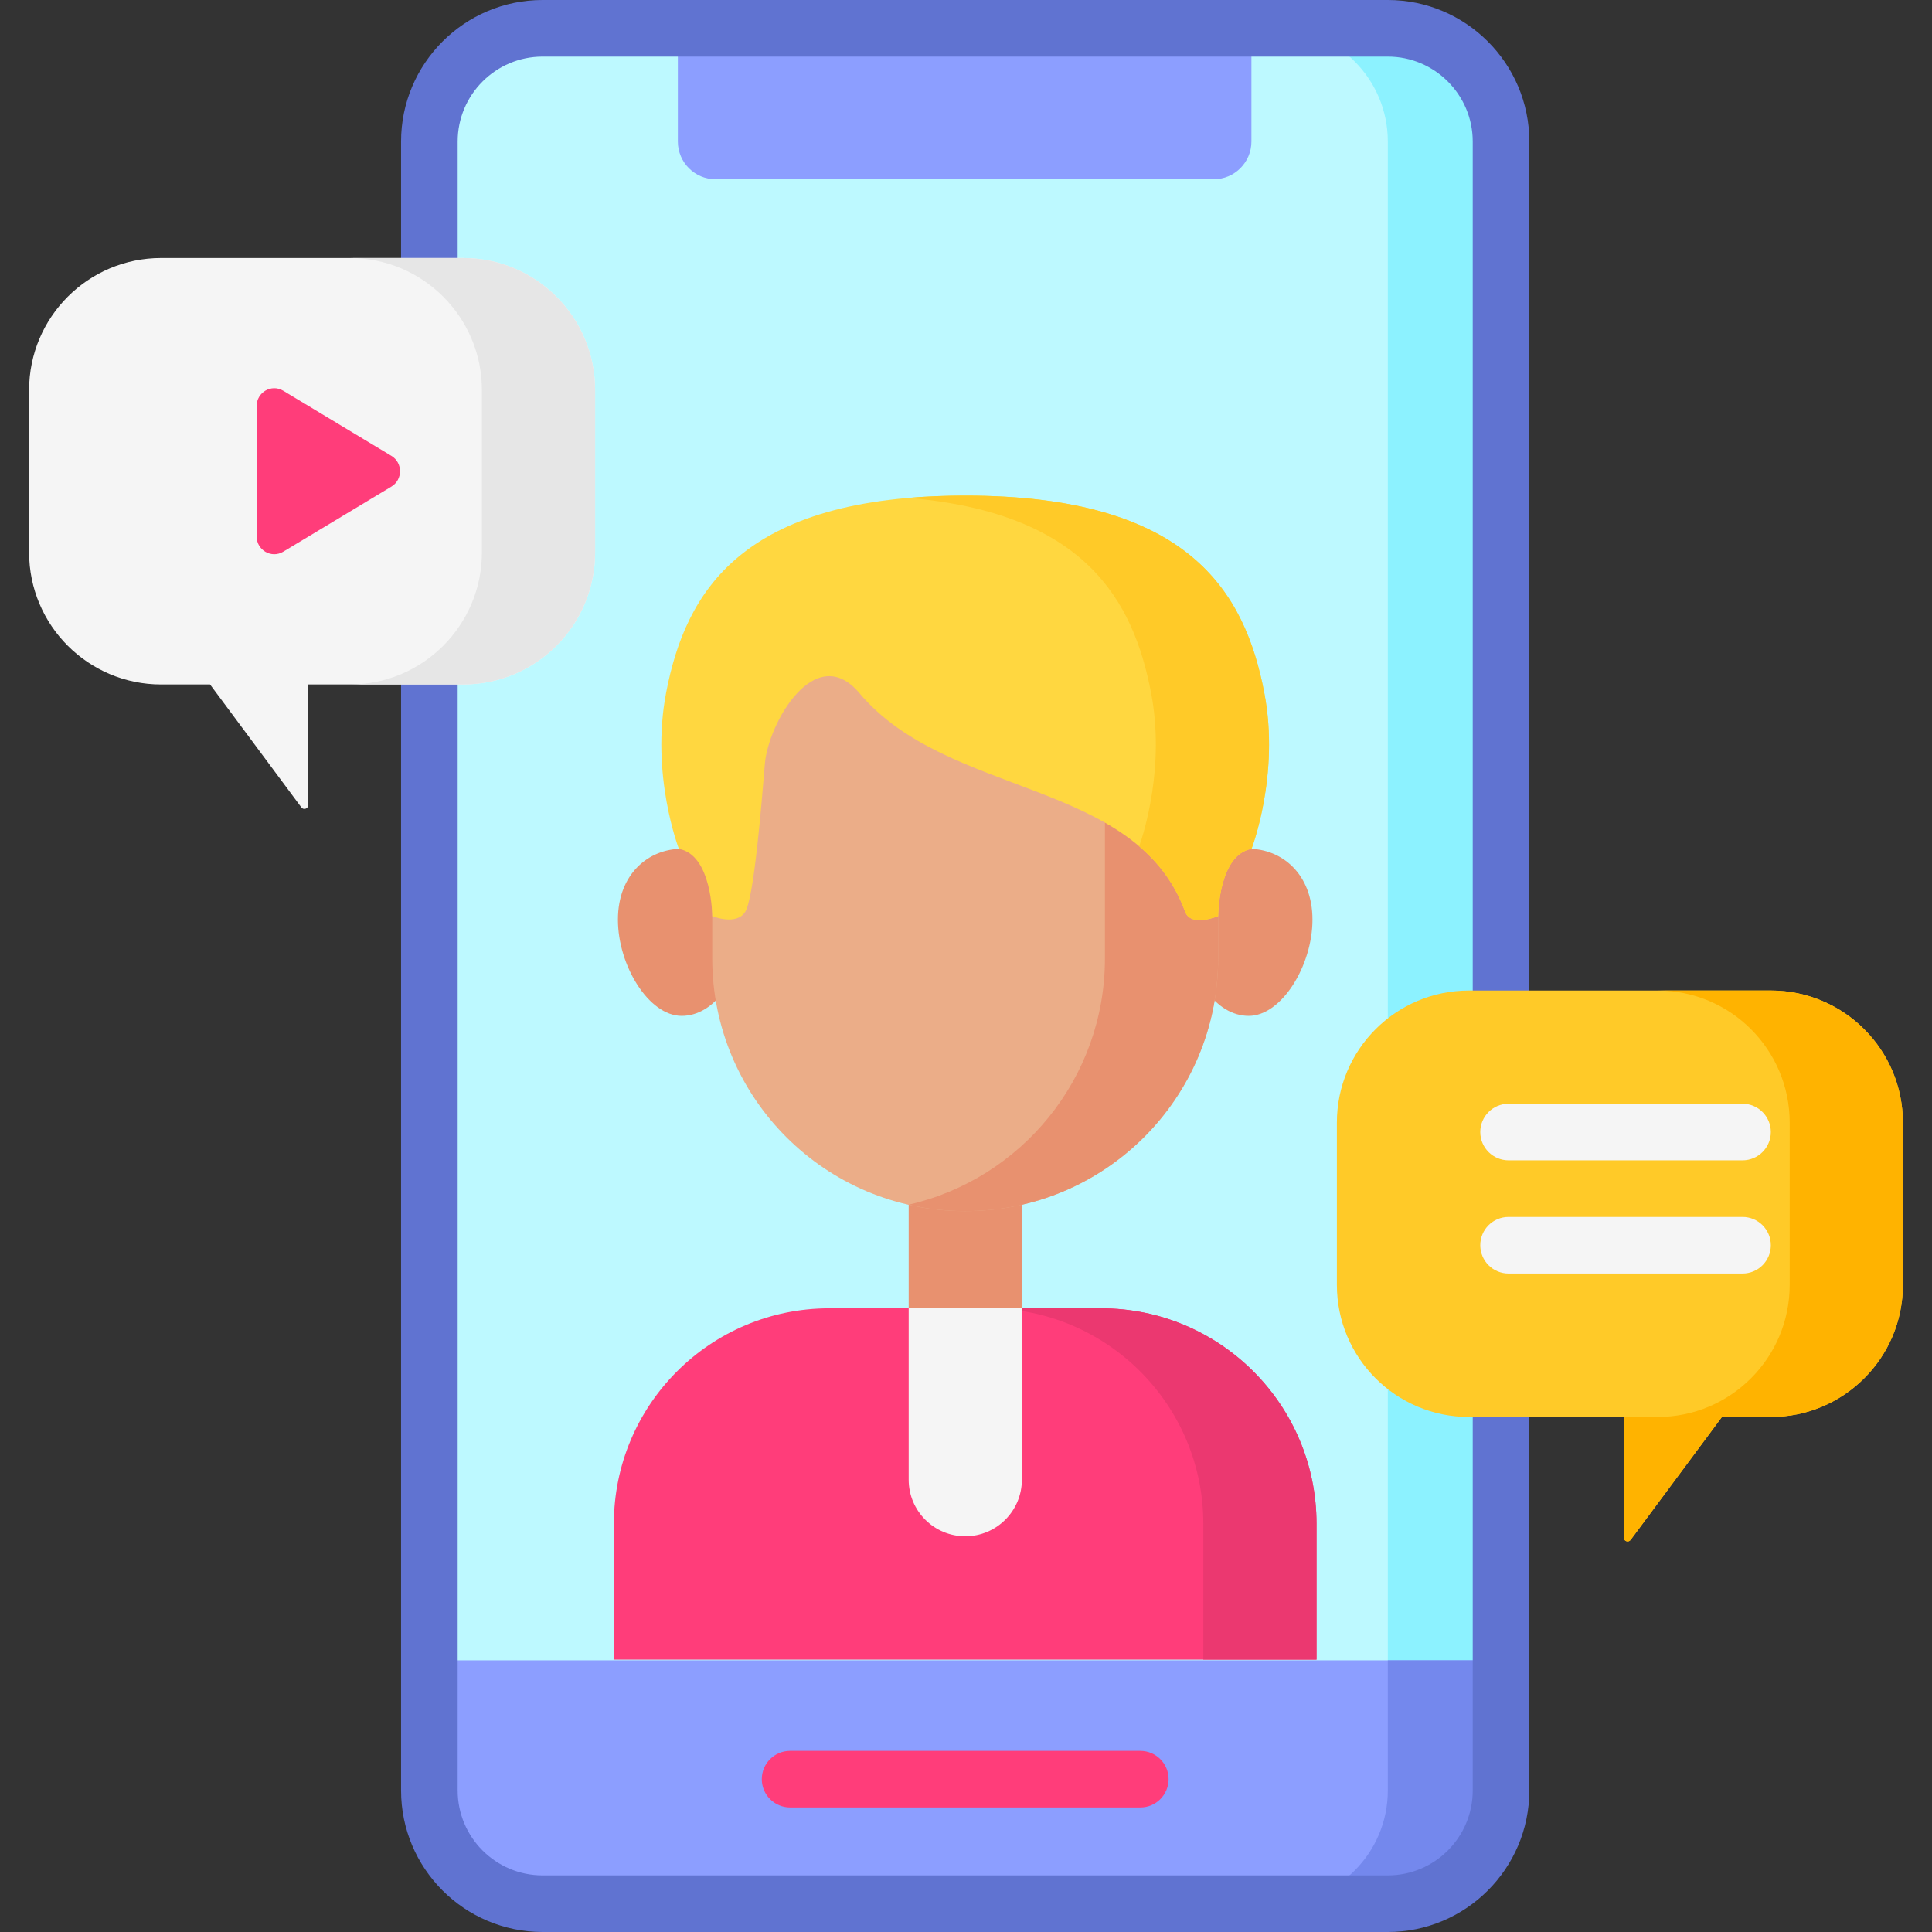
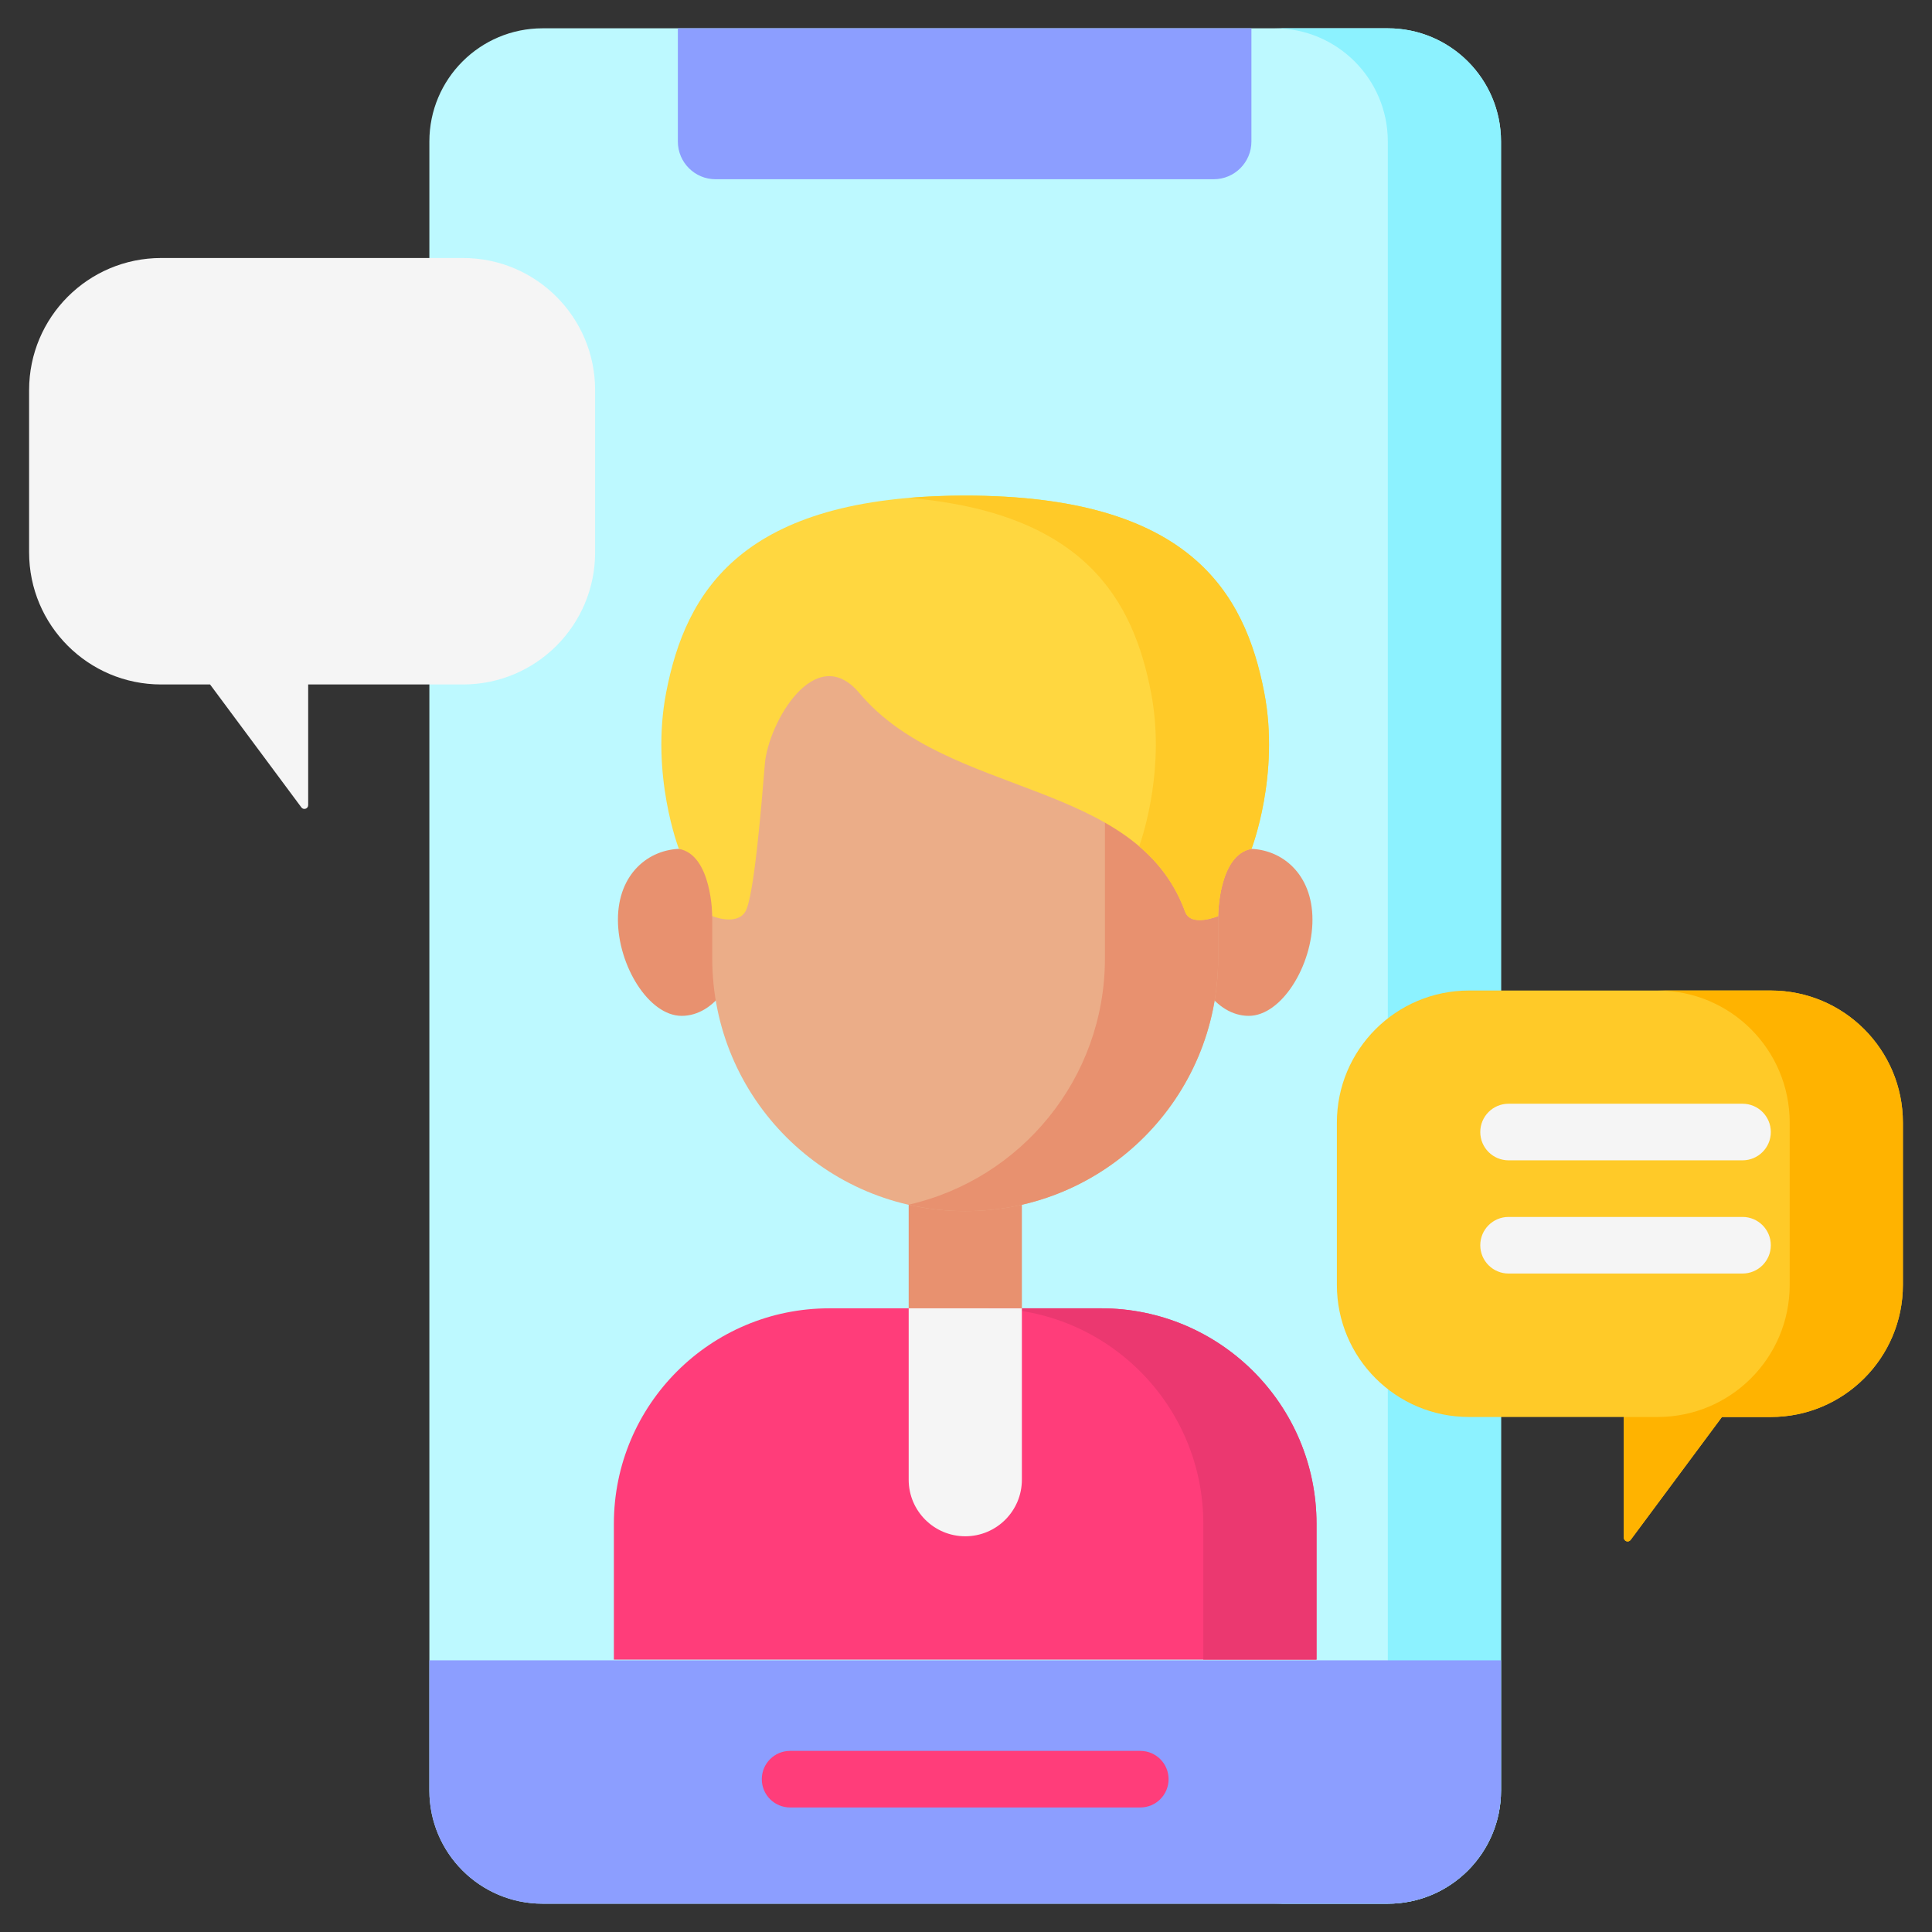
<svg xmlns="http://www.w3.org/2000/svg" id="Capa_1" enable-background="new 0 0 512 512" height="512" viewBox="0 0 512 512" width="512">
  <rect x="0" y="0" width="512" height="512" fill="#333333" stroke="none" />
  <path d="m367.787 504.5h-224c-16.569 0-30-13.431-30-30v-437c0-16.569 13.431-30 30-30h224c16.569 0 30 13.431 30 30v437c0 16.569-13.432 30-30 30z" fill="#bdf9ff" />
  <path d="m367.787 7.5h-30c16.569 0 30 13.431 30 30v437c0 16.569-13.431 30-30 30h30c16.569 0 30-13.431 30-30v-437c0-16.569-13.431-30-30-30z" fill="#8cf2ff" />
  <path d="m321.638 47.5h-132c-5.523 0-10-4.477-10-10v-30h152v30c0 5.523-4.477 10-10 10z" fill="#8c9eff" />
  <path d="m367.787 504.5h-224c-16.569 0-30-13.431-30-30v-34.5h284v34.5c0 16.569-13.432 30-30 30z" fill="#8c9eff" />
-   <path d="m367.787 440v34.5c0 16.569-13.431 30-30 30h30c16.569 0 30-13.431 30-30v-34.5z" fill="#7488ed" />
-   <path d="m367.787 0h-224c-20.678 0-37.5 16.822-37.5 37.5v437c0 20.678 16.822 37.5 37.5 37.5h224c20.678 0 37.5-16.822 37.5-37.5v-437c0-20.678-16.822-37.5-37.5-37.5zm22.5 474.5c0 12.407-10.093 22.5-22.5 22.5h-224c-12.407 0-22.5-10.093-22.5-22.5v-437c0-12.407 10.093-22.5 22.5-22.5h224c12.407 0 22.5 10.093 22.5 22.5z" fill="#6073d1" />
  <path d="m302.188 464h-92.803c-4.142 0-7.5 3.358-7.5 7.5s3.358 7.5 7.5 7.5h92.803c4.142 0 7.5-3.358 7.5-7.5s-3.358-7.5-7.5-7.5z" fill="#ff3d7a" />
  <path d="m157.713 103.379v43.006c0 19.333-15.67 35.005-35 35.005h-41.044v31.982c0 .963-1.228 1.37-1.803.596l-24.197-32.578h-12.956c-19.33 0-35-15.672-35-35.005v-43.006c0-19.333 15.67-35.005 35-35.005h80c19.33 0 35 15.672 35 35.005z" fill="#f5f5f5" />
-   <path d="m122.713 68.374h-30c19.33 0 35 15.672 35 35.005v43.006c0 19.333-15.67 35.005-35 35.005h30c19.33 0 35-15.672 35-35.005v-43.006c0-19.333-15.67-35.005-35-35.005z" fill="#e6e6e6" />
  <path d="m354.287 297.505v43.006c0 19.333 15.67 35.005 35 35.005h41.044v31.982c0 .963 1.228 1.37 1.803.596l24.197-32.578h12.956c19.33 0 35-15.672 35-35.005v-43.006c0-19.333-15.67-35.005-35-35.005h-80c-19.33 0-35 15.672-35 35.005z" fill="#ffca28" />
  <path d="m469.287 262.5h-30c19.33 0 35 15.672 35 35.005v43.006c0 19.333-15.67 35.005-35 35.005h-8.956v31.982c0 .964 1.228 1.37 1.803.596l24.197-32.578h12.956c19.33 0 35-15.672 35-35.005v-43.006c0-19.333-15.67-35.005-35-35.005z" fill="#ffb300" />
  <g fill="#e8916f">
    <path d="m196.402 246.974c0 12.168-7.055 22.238-15.758 22.238s-16.885-13.323-16.885-25.491 8.182-18.779 16.885-18.779c8.703-.001 15.758 9.864 15.758 22.032z" />
    <path d="m315.172 246.974c0 12.168 7.055 22.238 15.758 22.238s16.885-13.323 16.885-25.491-8.182-18.779-16.885-18.779-15.758 9.864-15.758 22.032z" />
    <path d="m240.809 310.745h30v62.069h-30z" />
  </g>
  <path d="m188.753 253.968v-49.788c0-34.916 28.305-63.221 63.221-63.221h7.627c34.916 0 63.221 28.305 63.221 63.221v49.788c0 36.998-29.993 66.99-66.99 66.99h-.088c-36.999 0-66.991-29.992-66.991-66.99z" fill="#ebad88" />
  <path d="m259.6 140.959h-7.627c-3.82 0-7.553.358-11.187 1.007 29.577 5.284 52.034 31.118 52.034 62.214v49.788c0 31.854-22.24 58.496-52.034 65.293 4.811 1.098 9.812 1.697 14.956 1.697h.087c36.998 0 66.99-29.993 66.99-66.991v-49.787c.002-34.916-28.303-63.221-63.219-63.221z" fill="#e8916f" />
  <path d="m331.66 224.957c-8.789 1.589-8.839 17.82-8.839 17.82s-7.215 3.039-8.752-1.161c-12.94-35.368-62.805-29.976-86.313-57.929-11.718-13.934-24.17 7.982-25.057 18.726-.894 10.738-2.861 35.392-5.195 39.203-2.34 3.811-8.752 1.161-8.752 1.161s-.05-16.231-8.839-17.82c0 0-7.585-19.601-3.377-41.425 5.145-26.702 19.98-52.194 79.249-52.194s74.104 25.492 79.249 52.194c4.211 21.823-3.374 41.425-3.374 41.425z" fill="#ffd740" />
  <path d="m335.036 183.532c-5.146-26.702-19.98-52.194-79.249-52.194-5.356 0-10.344.211-15 .609 46.866 4.01 59.569 27.295 64.249 51.584 3.756 19.478-1.878 37.172-3.134 40.754 5.255 4.477 9.498 10.035 12.167 17.33 1.537 4.2 8.752 1.161 8.752 1.161s.05-16.231 8.839-17.82c0 .001 7.585-19.601 3.376-41.424z" fill="#ffca28" />
  <path d="m219.787 346.717h72c31.537 0 57.103 25.566 57.103 57.103v36h-186.206v-36c0-31.537 25.566-57.103 57.103-57.103z" fill="#ff3d7a" />
  <path d="m291.787 346.717h-30c31.537 0 57.103 25.566 57.103 57.103v36h30v-36c0-31.537-25.566-57.103-57.103-57.103z" fill="#eb3870" />
  <path d="m255.809 407.13c-8.284 0-15-6.716-15-15v-45.413h30v45.413c0 8.284-6.716 15-15 15z" fill="#f5f5f5" />
-   <path d="m68.009 107.626v34.512c0 3.671 3.939 5.947 7.05 4.074l28.663-17.256c3.048-1.835 3.048-6.312 0-8.147l-28.662-17.257c-3.112-1.873-7.051.403-7.051 4.074z" fill="#ff3d7a" />
  <path d="m399.787 307.5h62c4.142 0 7.5-3.358 7.5-7.5s-3.358-7.5-7.5-7.5h-62c-4.142 0-7.5 3.358-7.5 7.5s3.358 7.5 7.5 7.5z" fill="#f5f5f5" />
  <path d="m461.787 322.5h-62c-4.142 0-7.5 3.358-7.5 7.5s3.358 7.5 7.5 7.5h62c4.142 0 7.5-3.358 7.5-7.5s-3.358-7.5-7.5-7.5z" fill="#f5f5f5" />
</svg>